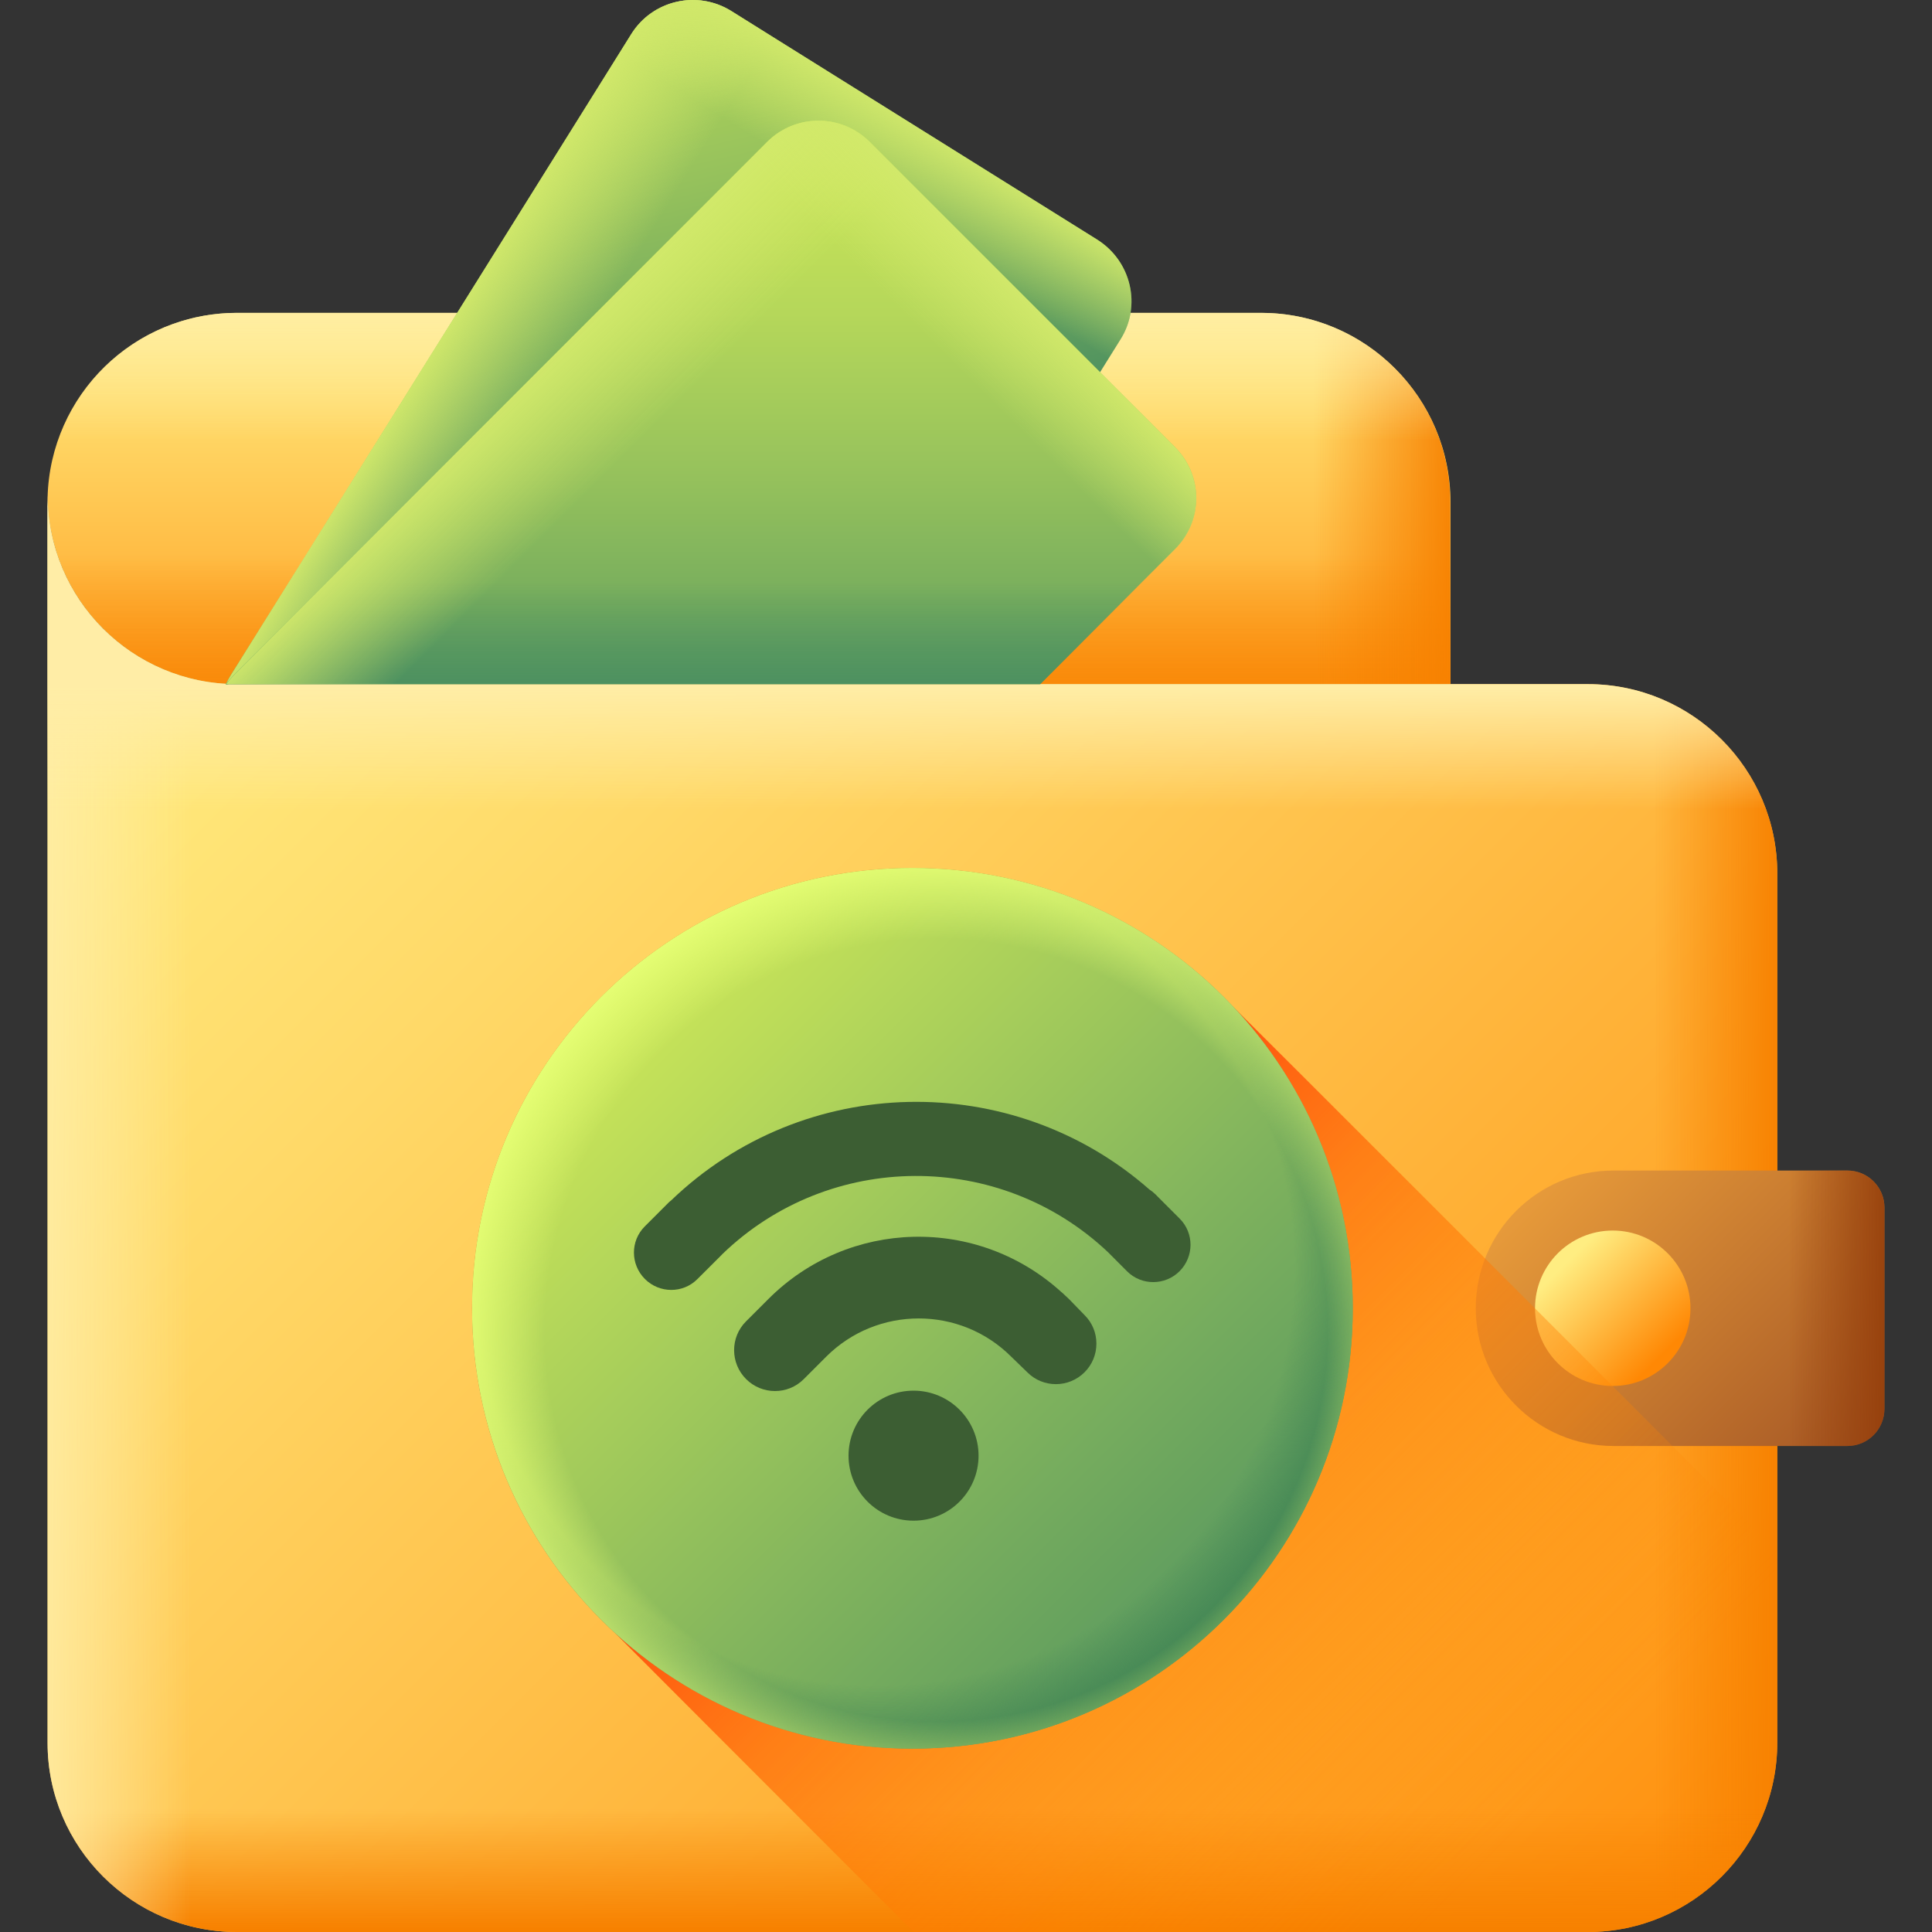
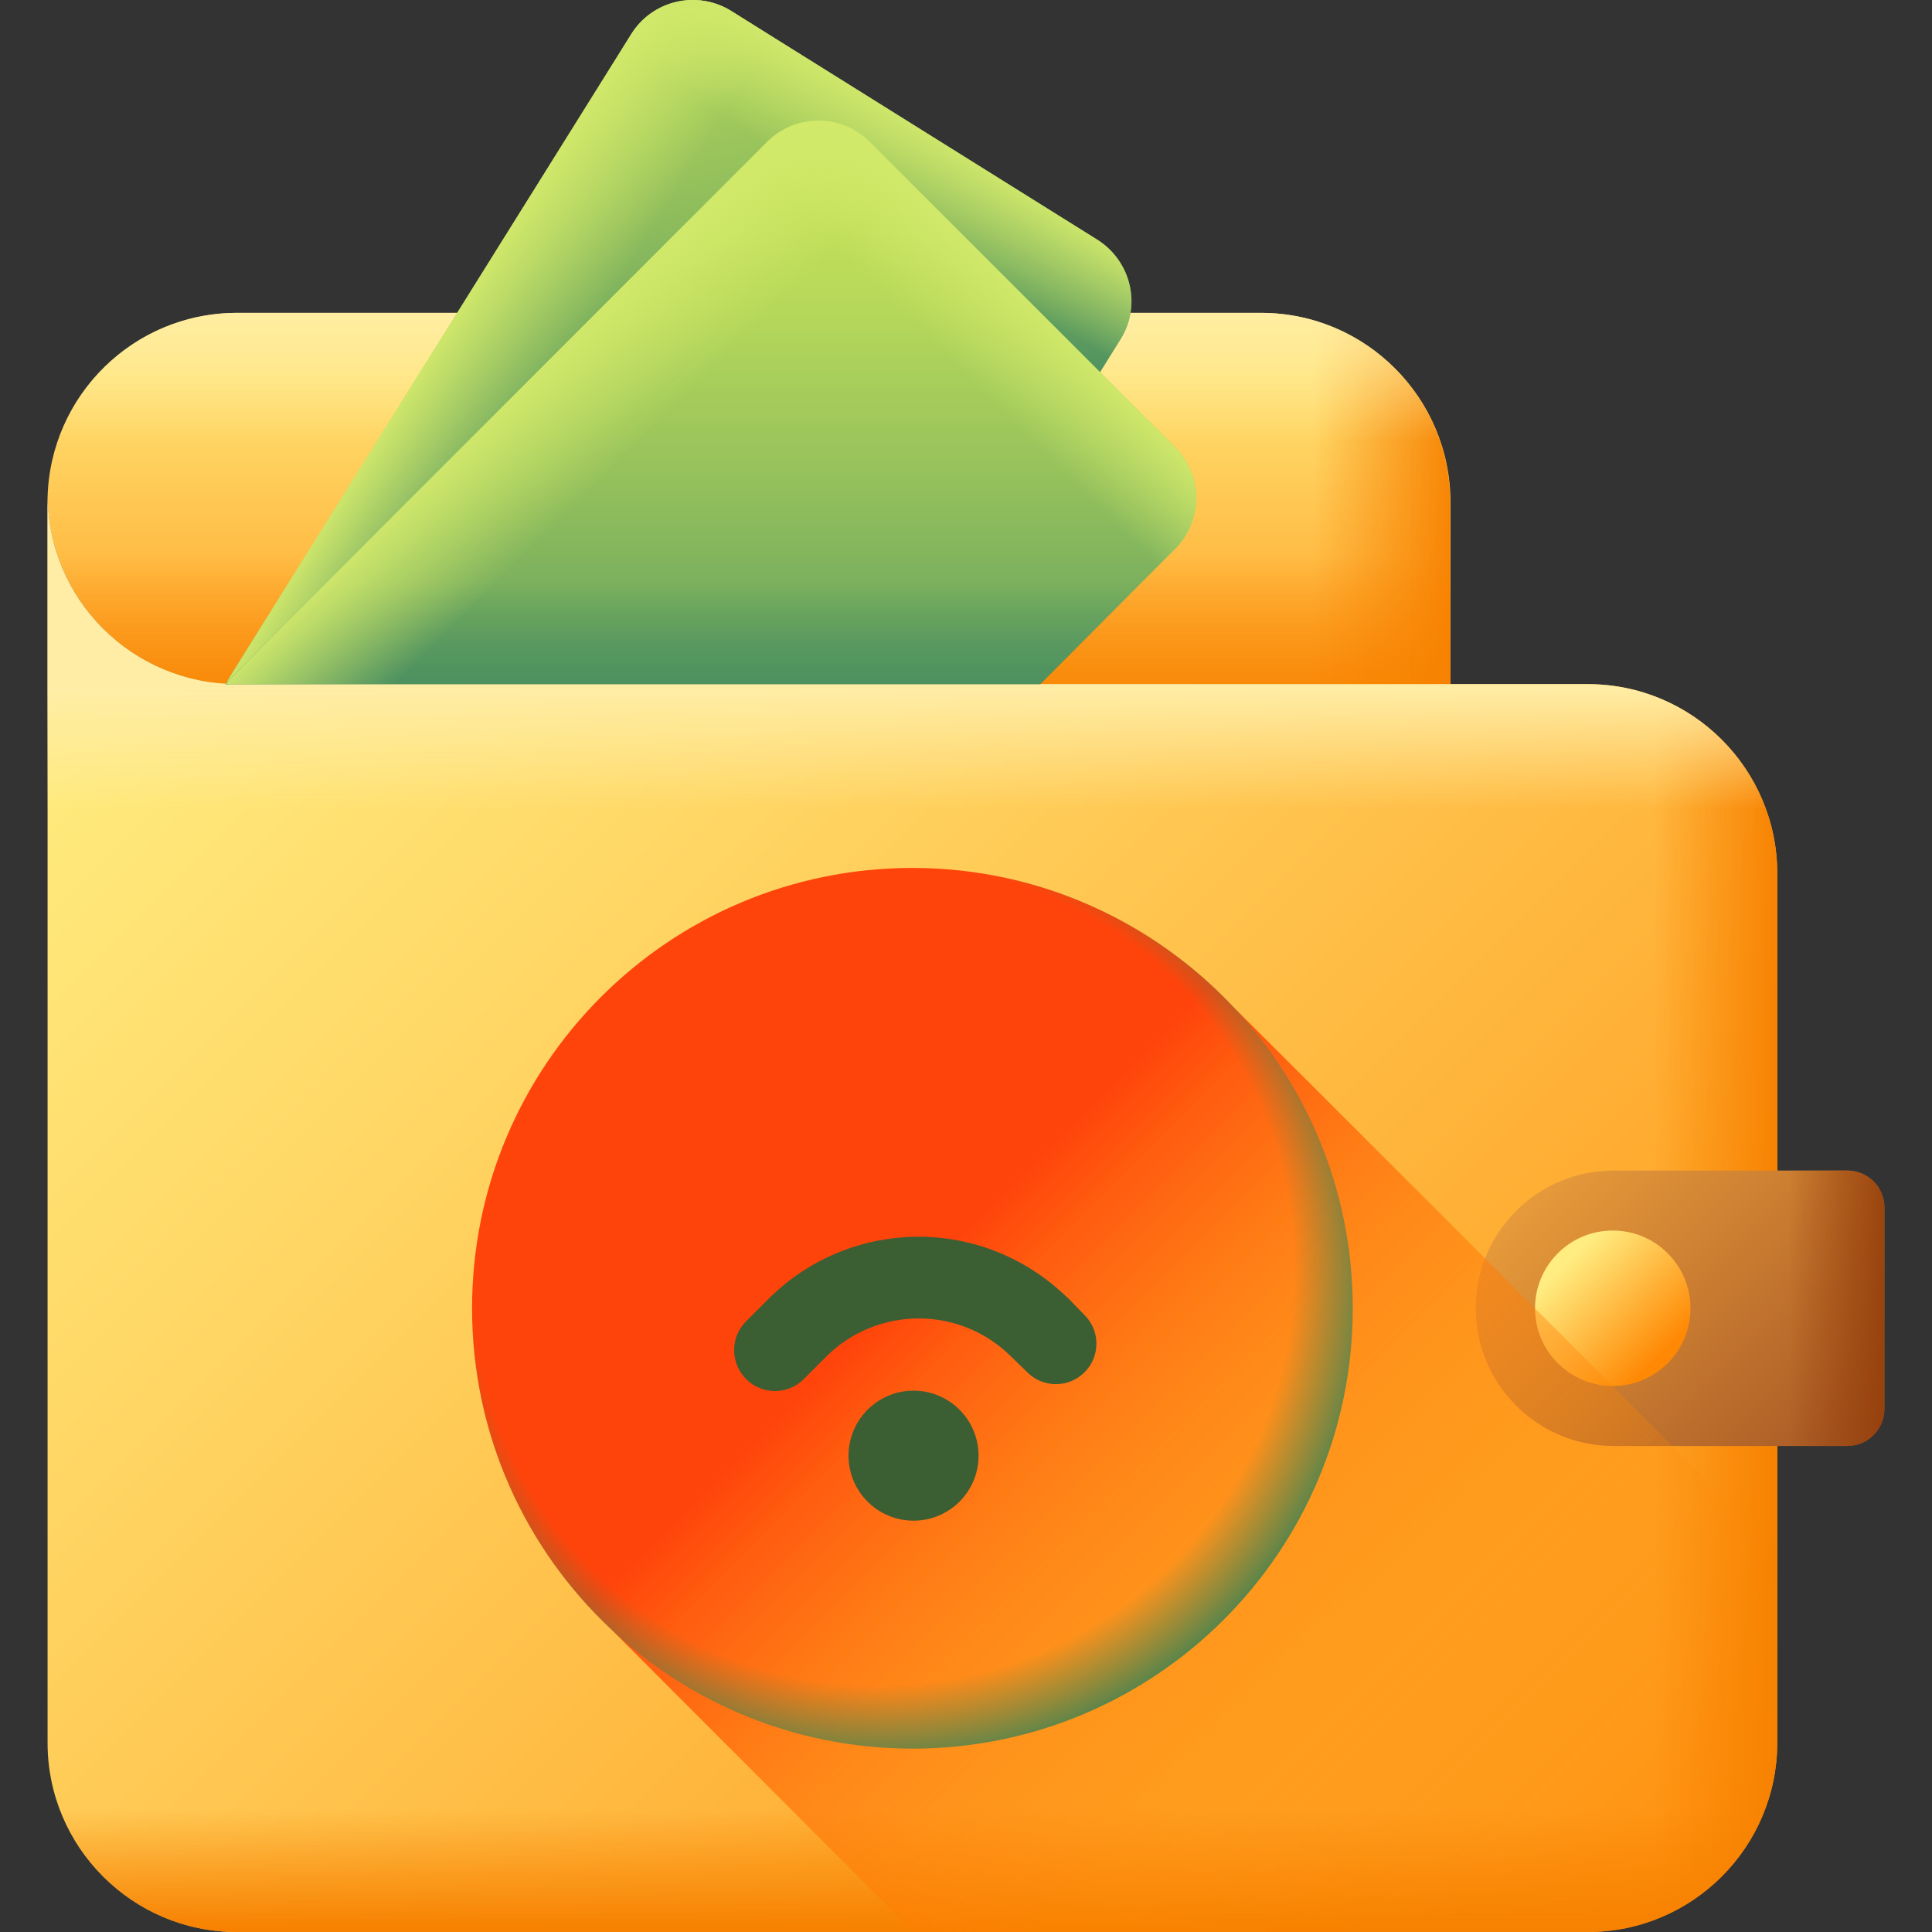
<svg xmlns="http://www.w3.org/2000/svg" width="70" height="70" viewBox="0 0 70 70" fill="none">
  <rect x="0" y="0" width="70" height="70" fill="#333333" stroke="none" />
  <g clip-path="url(#clip0_2041_34792)">
    <path d="M45.691 11.336H8.587C4.854 11.336 1.819 14.316 1.724 18.021C1.724 17.994 1.724 17.966 1.724 17.925V18.199C1.724 18.171 1.724 18.144 1.724 18.103C1.819 21.808 4.854 24.788 8.587 24.788H52.554V18.199C52.554 14.412 49.478 11.336 45.691 11.336Z" fill="url(#paint0_linear_2041_34792)" />
    <path d="M1.86 19.265C2.489 22.41 5.265 24.788 8.587 24.788H52.554V19.265H1.86Z" fill="url(#paint1_linear_2041_34792)" />
    <path d="M47.154 11.5V24.788H52.541V18.199C52.554 14.918 50.244 12.17 47.154 11.5Z" fill="url(#paint2_linear_2041_34792)" />
    <path d="M52.404 16.791C51.748 13.674 49 11.336 45.691 11.336H8.587C5.278 11.336 2.517 13.674 1.874 16.791H52.404Z" fill="url(#paint3_linear_2041_34792)" />
    <path d="M8.587 24.788C4.8 24.788 1.724 21.726 1.724 17.939V24.802V63.15C1.724 66.924 4.8 70 8.587 70H57.531C61.318 70 64.394 66.924 64.394 63.137V31.651C64.394 27.864 61.318 24.788 57.531 24.788H8.587Z" fill="url(#paint4_linear_2041_34792)" />
    <path d="M57.531 24.788H53.128V70H57.531C61.318 70 64.394 66.924 64.394 63.137V31.651C64.394 27.864 61.318 24.788 57.531 24.788Z" fill="url(#paint5_linear_2041_34792)" />
    <path d="M1.724 60.17V63.151C1.724 66.924 4.8 70 8.587 70H57.531C61.318 70 64.394 66.924 64.394 63.137V60.157H1.724V60.17Z" fill="url(#paint6_linear_2041_34792)" />
-     <path d="M9.434 24.788H8.573C4.8 24.788 1.724 21.726 1.724 17.939V63.15C1.724 66.924 4.8 70 8.587 70H9.448V24.788H9.434Z" fill="url(#paint7_linear_2041_34792)" />
    <path d="M64.394 33.333V31.651C64.394 27.864 61.318 24.788 57.531 24.788H8.587C4.8 24.788 1.724 21.726 1.724 17.939V33.333H64.394Z" fill="url(#paint8_linear_2041_34792)" />
    <path d="M39.758 8.684L26.496 0.399C25.266 -0.367 23.653 0.002 22.873 1.233L8.368 24.474C8.3 24.583 8.245 24.693 8.19 24.802L36.941 18.172L40.592 12.306C41.371 11.076 40.988 9.463 39.758 8.684Z" fill="url(#paint9_linear_2041_34792)" />
    <path d="M10.979 20.291L8.354 24.474C8.286 24.583 8.231 24.693 8.177 24.802L36.928 18.172L39.758 13.66L10.979 20.291Z" fill="url(#paint10_linear_2041_34792)" />
    <path d="M26.496 0.399C25.266 -0.367 23.639 0.002 22.873 1.233L8.354 24.474C8.286 24.583 8.231 24.693 8.177 24.802L15.682 23.066L28.657 2.34C28.752 2.19 28.848 2.053 28.971 1.943L26.496 0.399Z" fill="url(#paint11_linear_2041_34792)" />
    <path d="M39.758 8.684L26.496 0.399C25.266 -0.367 23.639 0.002 22.873 1.233L22.04 2.572C22.641 2.545 23.243 2.682 23.789 3.024L39.019 12.539C39.389 12.771 39.676 13.058 39.908 13.386L40.592 12.306C41.371 11.076 40.988 9.463 39.758 8.684Z" fill="url(#paint12_linear_2041_34792)" />
    <path d="M42.574 16.203L31.514 5.143C30.488 4.117 28.82 4.117 27.795 5.143L8.423 24.515C8.341 24.597 8.259 24.693 8.177 24.788H37.68L42.56 19.908C43.599 18.882 43.599 17.228 42.574 16.203Z" fill="url(#paint13_linear_2041_34792)" />
    <path d="M11.923 21.029L8.423 24.515C8.341 24.597 8.259 24.693 8.19 24.788H37.693L41.467 21.015H11.923V21.029Z" fill="url(#paint14_linear_2041_34792)" />
    <path d="M31.514 5.143C30.488 4.117 28.82 4.117 27.795 5.143L8.423 24.515C8.341 24.597 8.259 24.693 8.19 24.788H15.901L33.182 7.521C33.305 7.398 33.441 7.289 33.578 7.193L31.514 5.143Z" fill="url(#paint15_linear_2041_34792)" />
    <path d="M42.574 16.203L31.514 5.143C30.488 4.117 28.821 4.117 27.795 5.143L26.688 6.25C27.276 6.346 27.836 6.633 28.301 7.084L41.002 19.785C41.303 20.085 41.535 20.441 41.672 20.81L42.574 19.908C43.599 18.882 43.599 17.228 42.574 16.203Z" fill="url(#paint16_linear_2041_34792)" />
    <path d="M66.936 52.391H58.46C55.712 52.391 53.47 50.163 53.47 47.401C53.47 44.653 55.699 42.411 58.46 42.411H66.936C67.675 42.411 68.276 43.012 68.276 43.751V51.038C68.276 51.789 67.675 52.391 66.936 52.391Z" fill="url(#paint17_linear_2041_34792)" />
    <path d="M58.433 50.217C59.988 50.217 61.249 48.956 61.249 47.401C61.249 45.846 59.988 44.585 58.433 44.585C56.877 44.585 55.617 45.846 55.617 47.401C55.617 48.956 56.877 50.217 58.433 50.217Z" fill="url(#paint18_linear_2041_34792)" />
    <path d="M66.936 42.411H63.737V52.391H66.936C67.675 52.391 68.276 51.789 68.276 51.051V43.751C68.276 43.012 67.675 42.411 66.936 42.411Z" fill="url(#paint19_linear_2041_34792)" />
    <path d="M44.707 36.505C41.795 33.401 37.652 31.447 33.059 31.447C24.254 31.447 17.104 38.583 17.104 47.401C17.104 51.995 19.045 56.137 22.163 59.049C22.285 59.172 27.645 64.545 33.1 70H57.517C61.304 70 64.38 66.924 64.38 63.137V56.178C58.364 50.149 44.912 36.696 44.707 36.505Z" fill="url(#paint20_linear_2041_34792)" />
-     <path d="M33.059 63.356C41.87 63.356 49.013 56.213 49.013 47.401C49.013 38.59 41.87 31.447 33.059 31.447C24.247 31.447 17.104 38.59 17.104 47.401C17.104 56.213 24.247 63.356 33.059 63.356Z" fill="url(#paint21_linear_2041_34792)" />
    <path d="M33.059 63.356C41.87 63.356 49.013 56.213 49.013 47.401C49.013 38.59 41.87 31.447 33.059 31.447C24.247 31.447 17.104 38.59 17.104 47.401C17.104 56.213 24.247 63.356 33.059 63.356Z" fill="url(#paint22_radial_2041_34792)" />
-     <path d="M33.059 63.356C41.87 63.356 49.013 56.213 49.013 47.401C49.013 38.59 41.87 31.447 33.059 31.447C24.247 31.447 17.104 38.59 17.104 47.401C17.104 56.213 24.247 63.356 33.059 63.356Z" fill="url(#paint23_radial_2041_34792)" />
    <path d="M33.099 55.097C34.401 55.097 35.455 54.043 35.455 52.742C35.455 51.441 34.401 50.386 33.099 50.386C31.798 50.386 30.744 51.441 30.744 52.742C30.744 54.043 31.798 55.097 33.099 55.097Z" fill="#3C5E33" />
    <path d="M38.73 47.066C38.695 47.03 38.658 46.998 38.622 46.965L38.516 46.865C38.499 46.846 38.479 46.833 38.457 46.815C35.41 44.047 30.748 44.157 27.841 47.065L27.5 47.406L27.028 47.878C26.453 48.453 26.456 49.39 27.032 49.966C27.609 50.544 28.546 50.545 29.12 49.97L29.934 49.156C31.782 47.308 34.79 47.308 36.638 49.155L37.225 49.724C37.794 50.294 38.723 50.292 39.295 49.72C39.572 49.444 39.724 49.076 39.725 48.684C39.726 48.295 39.575 47.927 39.299 47.652L38.73 47.066Z" fill="#3C5E33" />
-     <path d="M42.743 44.154L42.254 43.664C42.252 43.662 42.251 43.659 42.247 43.658L41.861 43.27C41.792 43.203 41.719 43.145 41.641 43.094C36.676 38.735 29.124 38.869 24.317 43.493C24.294 43.515 24.267 43.529 24.244 43.553L23.36 44.437C22.836 44.961 22.839 45.812 23.366 46.34C23.892 46.866 24.744 46.87 25.268 46.344L26.152 45.462C26.158 45.454 26.163 45.447 26.169 45.442C30.056 41.687 36.222 41.664 40.141 45.365L40.836 46.062C41.359 46.585 42.213 46.583 42.739 46.057C43.265 45.53 43.267 44.677 42.743 44.154Z" fill="#3C5E33" />
  </g>
  <defs>
    <linearGradient id="paint0_linear_2041_34792" x1="27.139" y1="11.526" x2="27.139" y2="29.463" gradientUnits="userSpaceOnUse">
      <stop stop-color="#FFED81" />
      <stop offset="1" stop-color="#FF8804" />
    </linearGradient>
    <linearGradient id="paint1_linear_2041_34792" x1="27.207" y1="26.39" x2="27.207" y2="17.032" gradientUnits="userSpaceOnUse">
      <stop stop-color="#F78100" />
      <stop offset="0.672" stop-color="#F78100" stop-opacity="0" />
    </linearGradient>
    <linearGradient id="paint2_linear_2041_34792" x1="52.845" y1="18.144" x2="43.076" y2="18.144" gradientUnits="userSpaceOnUse">
      <stop stop-color="#F78100" />
      <stop offset="0.539" stop-color="#F78100" stop-opacity="0" />
    </linearGradient>
    <linearGradient id="paint3_linear_2041_34792" x1="27.139" y1="10.688" x2="27.139" y2="17.735" gradientUnits="userSpaceOnUse">
      <stop stop-color="#FFEDA6" />
      <stop offset="0.75" stop-color="#FFEDA6" stop-opacity="0" />
    </linearGradient>
    <linearGradient id="paint4_linear_2041_34792" x1="5.878" y1="20.214" x2="62.155" y2="76.492" gradientUnits="userSpaceOnUse">
      <stop stop-color="#FFED81" />
      <stop offset="0.235" stop-color="#FFD968" />
      <stop offset="0.73" stop-color="#FFA629" />
      <stop offset="1" stop-color="#FF8804" />
    </linearGradient>
    <linearGradient id="paint5_linear_2041_34792" x1="64.563" y1="47.394" x2="59.898" y2="47.394" gradientUnits="userSpaceOnUse">
      <stop stop-color="#F78100" />
      <stop offset="1" stop-color="#F78100" stop-opacity="0" />
    </linearGradient>
    <linearGradient id="paint6_linear_2041_34792" x1="33.059" y1="69.901" x2="33.059" y2="65.548" gradientUnits="userSpaceOnUse">
      <stop stop-color="#F78100" />
      <stop offset="1" stop-color="#F78100" stop-opacity="0" />
    </linearGradient>
    <linearGradient id="paint7_linear_2041_34792" x1="0.853" y1="43.969" x2="6.922" y2="43.969" gradientUnits="userSpaceOnUse">
      <stop stop-color="#FFEDA6" />
      <stop offset="1" stop-color="#FFEDA6" stop-opacity="0" />
    </linearGradient>
    <linearGradient id="paint8_linear_2041_34792" x1="33.059" y1="24.888" x2="33.059" y2="29.325" gradientUnits="userSpaceOnUse">
      <stop stop-color="#FFEDA6" />
      <stop offset="1" stop-color="#FFEDA6" stop-opacity="0" />
    </linearGradient>
    <linearGradient id="paint9_linear_2041_34792" x1="19.004" y1="-6.781" x2="24.638" y2="17.605" gradientUnits="userSpaceOnUse">
      <stop stop-color="#CFE958" />
      <stop offset="0.138" stop-color="#C8E458" />
      <stop offset="0.339" stop-color="#B5D75A" />
      <stop offset="0.578" stop-color="#95C15C" />
      <stop offset="0.845" stop-color="#69A45E" />
      <stop offset="1" stop-color="#4C9060" />
    </linearGradient>
    <linearGradient id="paint10_linear_2041_34792" x1="24.487" y1="21.181" x2="23.618" y2="17.418" gradientUnits="userSpaceOnUse">
      <stop offset="0.004" stop-color="#4C9060" />
      <stop offset="1" stop-color="#4C9060" stop-opacity="0" />
    </linearGradient>
    <linearGradient id="paint11_linear_2041_34792" x1="16.064" y1="11.727" x2="20.708" y2="14.627" gradientUnits="userSpaceOnUse">
      <stop stop-color="#D2E96B" />
      <stop offset="0.847" stop-color="#D2E96B" stop-opacity="0" />
    </linearGradient>
    <linearGradient id="paint12_linear_2041_34792" x1="33.296" y1="4.313" x2="30.96" y2="8.052" gradientUnits="userSpaceOnUse">
      <stop stop-color="#D2E96B" />
      <stop offset="0.847" stop-color="#D2E96B" stop-opacity="0" />
    </linearGradient>
    <linearGradient id="paint13_linear_2041_34792" x1="25.759" y1="2.867" x2="25.759" y2="27.904" gradientUnits="userSpaceOnUse">
      <stop stop-color="#CFE958" />
      <stop offset="0.138" stop-color="#C8E458" />
      <stop offset="0.339" stop-color="#B5D75A" />
      <stop offset="0.578" stop-color="#95C15C" />
      <stop offset="0.845" stop-color="#69A45E" />
      <stop offset="1" stop-color="#4C9060" />
    </linearGradient>
    <linearGradient id="paint14_linear_2041_34792" x1="24.828" y1="24.959" x2="24.828" y2="21.096" gradientUnits="userSpaceOnUse">
      <stop offset="0.004" stop-color="#4C9060" />
      <stop offset="1" stop-color="#4C9060" stop-opacity="0" />
    </linearGradient>
    <linearGradient id="paint15_linear_2041_34792" x1="18.734" y1="13.84" x2="22.606" y2="17.713" gradientUnits="userSpaceOnUse">
      <stop stop-color="#D2E96B" />
      <stop offset="0.847" stop-color="#D2E96B" stop-opacity="0" />
    </linearGradient>
    <linearGradient id="paint16_linear_2041_34792" x1="37.199" y1="10.511" x2="34.081" y2="13.629" gradientUnits="userSpaceOnUse">
      <stop stop-color="#D2E96B" />
      <stop offset="0.847" stop-color="#D2E96B" stop-opacity="0" />
    </linearGradient>
    <linearGradient id="paint17_linear_2041_34792" x1="55.294" y1="40.752" x2="68.151" y2="53.609" gradientUnits="userSpaceOnUse">
      <stop stop-color="#EFA33D" />
      <stop offset="1" stop-color="#A05223" />
    </linearGradient>
    <linearGradient id="paint18_linear_2041_34792" x1="56.762" y1="45.73" x2="60.174" y2="49.142" gradientUnits="userSpaceOnUse">
      <stop stop-color="#FFED81" />
      <stop offset="1" stop-color="#FF8804" />
    </linearGradient>
    <linearGradient id="paint19_linear_2041_34792" x1="68.85" y1="47.401" x2="64.787" y2="47.401" gradientUnits="userSpaceOnUse">
      <stop offset="2.66051e-06" stop-color="#943D09" />
      <stop offset="1" stop-color="#943D09" stop-opacity="0" />
    </linearGradient>
    <linearGradient id="paint20_linear_2041_34792" x1="32.572" y1="46.915" x2="53.482" y2="67.825" gradientUnits="userSpaceOnUse">
      <stop offset="1.87801e-06" stop-color="#FF440B" />
      <stop offset="0.091" stop-color="#FF520A" stop-opacity="0.909" />
      <stop offset="0.287" stop-color="#FF6A07" stop-opacity="0.713" />
      <stop offset="0.495" stop-color="#FF7B05" stop-opacity="0.505" />
      <stop offset="0.721" stop-color="#FF8504" stop-opacity="0.279" />
      <stop offset="1" stop-color="#FF8804" stop-opacity="0" />
    </linearGradient>
    <linearGradient id="paint21_linear_2041_34792" x1="21.684" y1="36.027" x2="47.166" y2="61.508" gradientUnits="userSpaceOnUse">
      <stop stop-color="#CFE958" />
      <stop offset="0.585" stop-color="#80B35D" />
      <stop offset="1" stop-color="#4C9060" />
    </linearGradient>
    <radialGradient id="paint22_radial_2041_34792" cx="0" cy="0" r="1" gradientUnits="userSpaceOnUse" gradientTransform="translate(32.021 46.199) rotate(45) scale(17.907 18.363)">
      <stop offset="0.819" stop-color="#3E8252" stop-opacity="0" />
      <stop offset="1" stop-color="#3E8252" />
    </radialGradient>
    <radialGradient id="paint23_radial_2041_34792" cx="0" cy="0" r="1" gradientUnits="userSpaceOnUse" gradientTransform="translate(33.915 48.194) scale(17.259 17.259)">
      <stop offset="0.819" stop-color="#E6FF75" stop-opacity="0" />
      <stop offset="1" stop-color="#E6FF75" />
    </radialGradient>
    <clipPath id="clip0_2041_34792">
      <rect width="70" height="70" fill="white" />
    </clipPath>
  </defs>
</svg>